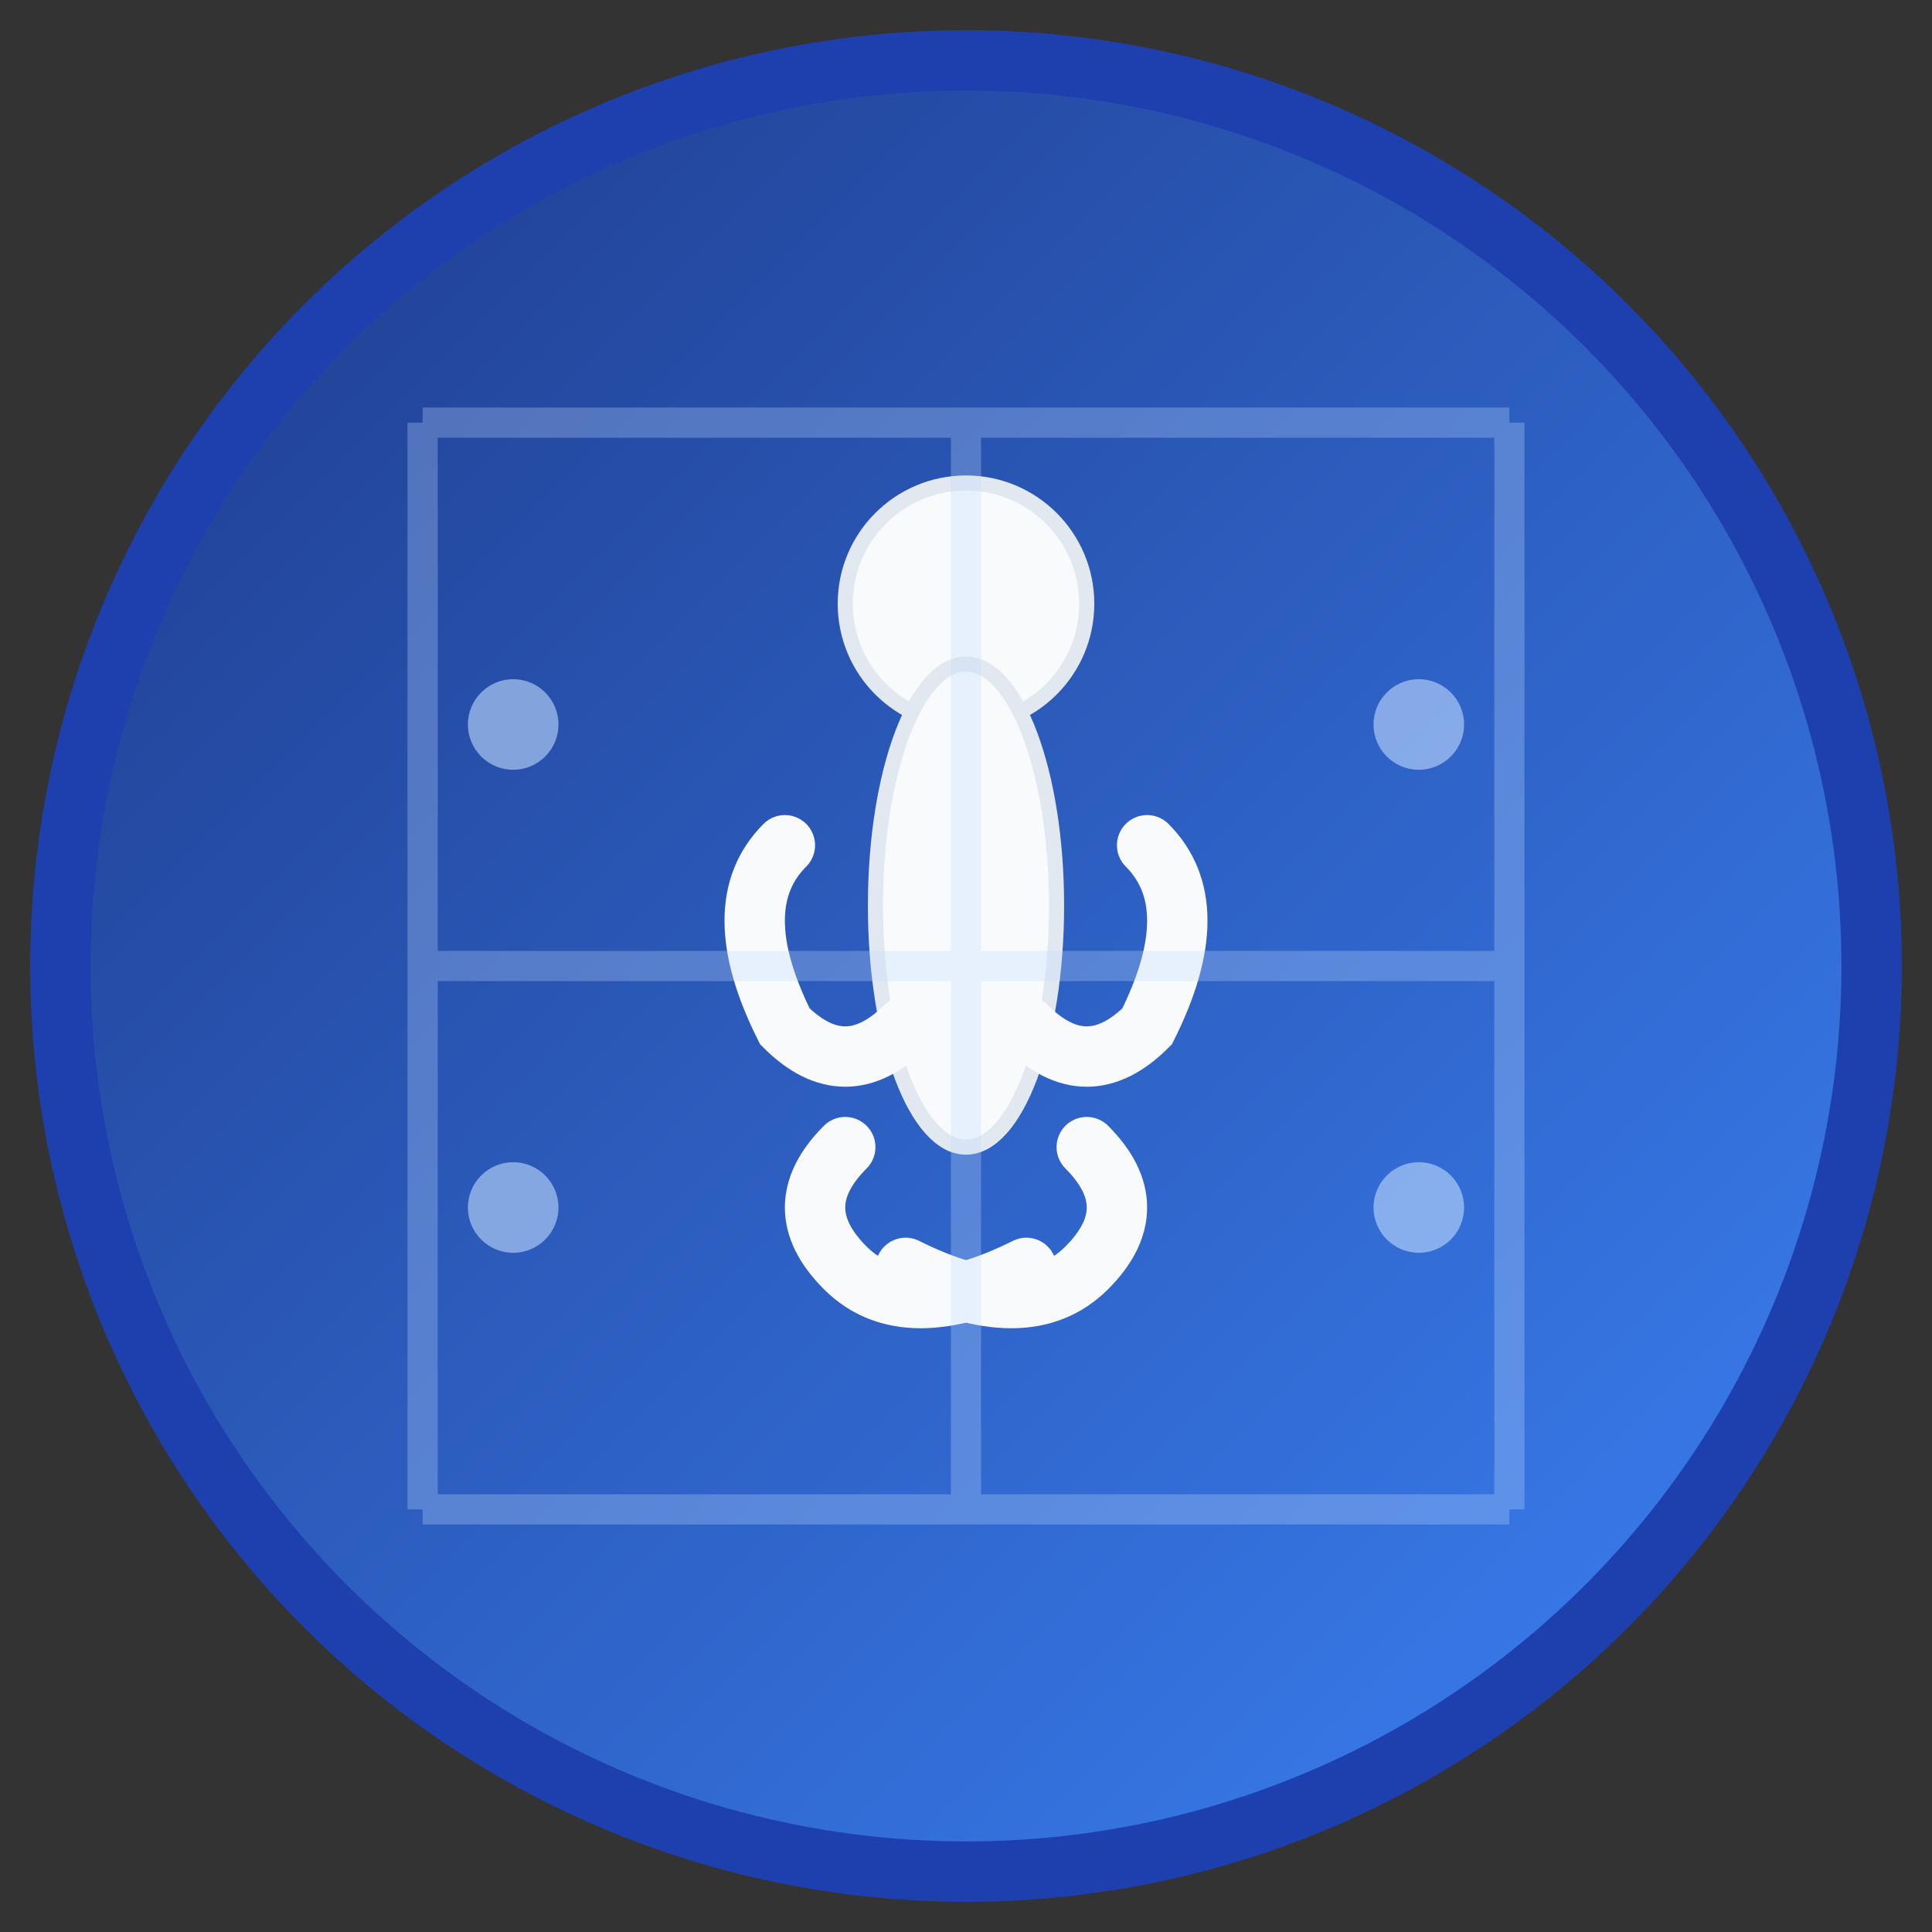
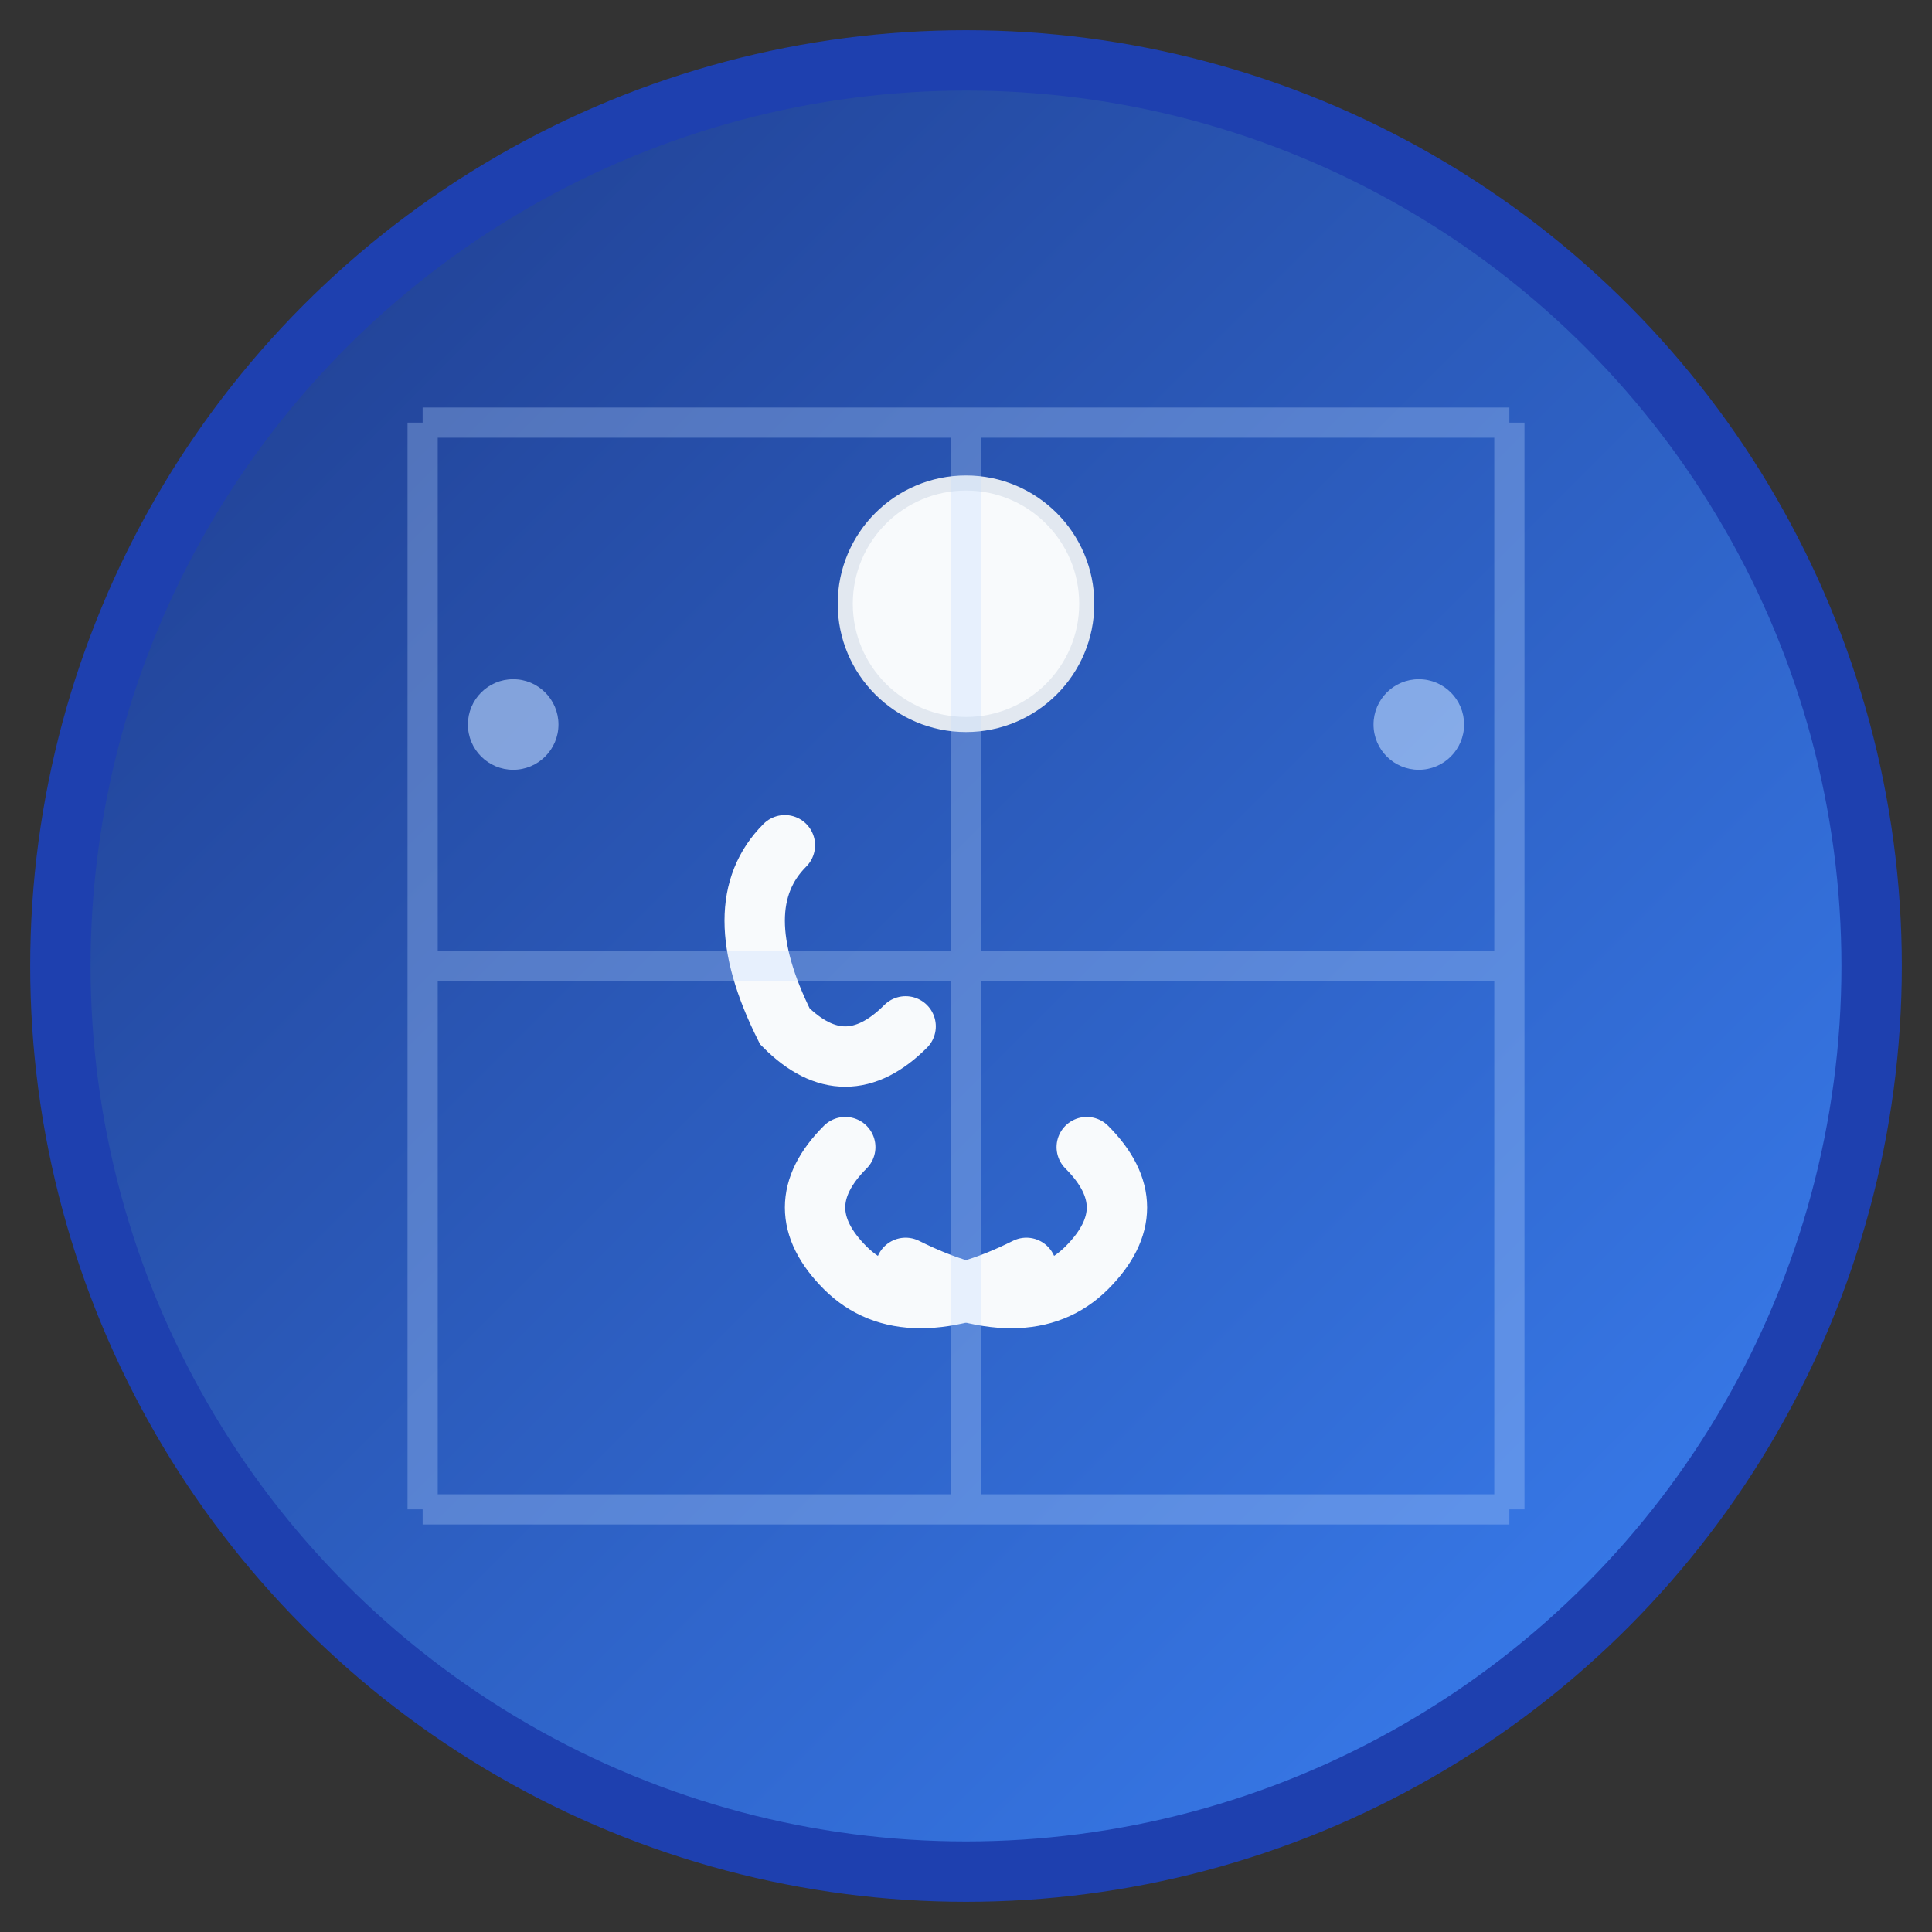
<svg xmlns="http://www.w3.org/2000/svg" viewBox="0 0 64 64" width="64" height="64">
  <rect x="0" y="0" width="64" height="64" fill="#333333" stroke="none" />
  <defs>
    <linearGradient id="grad1" x1="0%" y1="0%" x2="100%" y2="100%">
      <stop offset="0%" style="stop-color:#1e3a8a;stop-opacity:1" />
      <stop offset="100%" style="stop-color:#3b82f6;stop-opacity:1" />
    </linearGradient>
  </defs>
  <circle cx="32" cy="32" r="30" fill="url(#grad1)" stroke="#1e40af" stroke-width="2" />
  <g transform="translate(32,32)">
    <circle cx="0" cy="-12" r="4" fill="#f8fafc" stroke="#e2e8f0" stroke-width="0.5" />
-     <ellipse cx="0" cy="-2" rx="3" ry="8" fill="#f8fafc" stroke="#e2e8f0" stroke-width="0.5" />
    <path d="M -6 -4 Q -8 -2 -6 2 Q -4 4 -2 2" fill="none" stroke="#f8fafc" stroke-width="2" stroke-linecap="round" />
-     <path d="M 6 -4 Q 8 -2 6 2 Q 4 4 2 2" fill="none" stroke="#f8fafc" stroke-width="2" stroke-linecap="round" />
    <path d="M -4 6 Q -6 8 -4 10 Q -2 12 2 10" fill="none" stroke="#f8fafc" stroke-width="2" stroke-linecap="round" />
    <path d="M 4 6 Q 6 8 4 10 Q 2 12 -2 10" fill="none" stroke="#f8fafc" stroke-width="2" stroke-linecap="round" />
    <g opacity="0.3">
      <line x1="-18" y1="-18" x2="18" y2="-18" stroke="#bfdbfe" stroke-width="1" />
      <line x1="-18" y1="0" x2="18" y2="0" stroke="#bfdbfe" stroke-width="1" />
      <line x1="-18" y1="18" x2="18" y2="18" stroke="#bfdbfe" stroke-width="1" />
      <line x1="-18" y1="-18" x2="-18" y2="18" stroke="#bfdbfe" stroke-width="1" />
      <line x1="0" y1="-18" x2="0" y2="18" stroke="#bfdbfe" stroke-width="1" />
      <line x1="18" y1="-18" x2="18" y2="18" stroke="#bfdbfe" stroke-width="1" />
    </g>
    <circle cx="-15" cy="-8" r="1.5" fill="#bfdbfe" opacity="0.6" />
    <circle cx="15" cy="-8" r="1.5" fill="#bfdbfe" opacity="0.6" />
-     <circle cx="-15" cy="8" r="1.5" fill="#bfdbfe" opacity="0.6" />
-     <circle cx="15" cy="8" r="1.5" fill="#bfdbfe" opacity="0.6" />
  </g>
</svg>